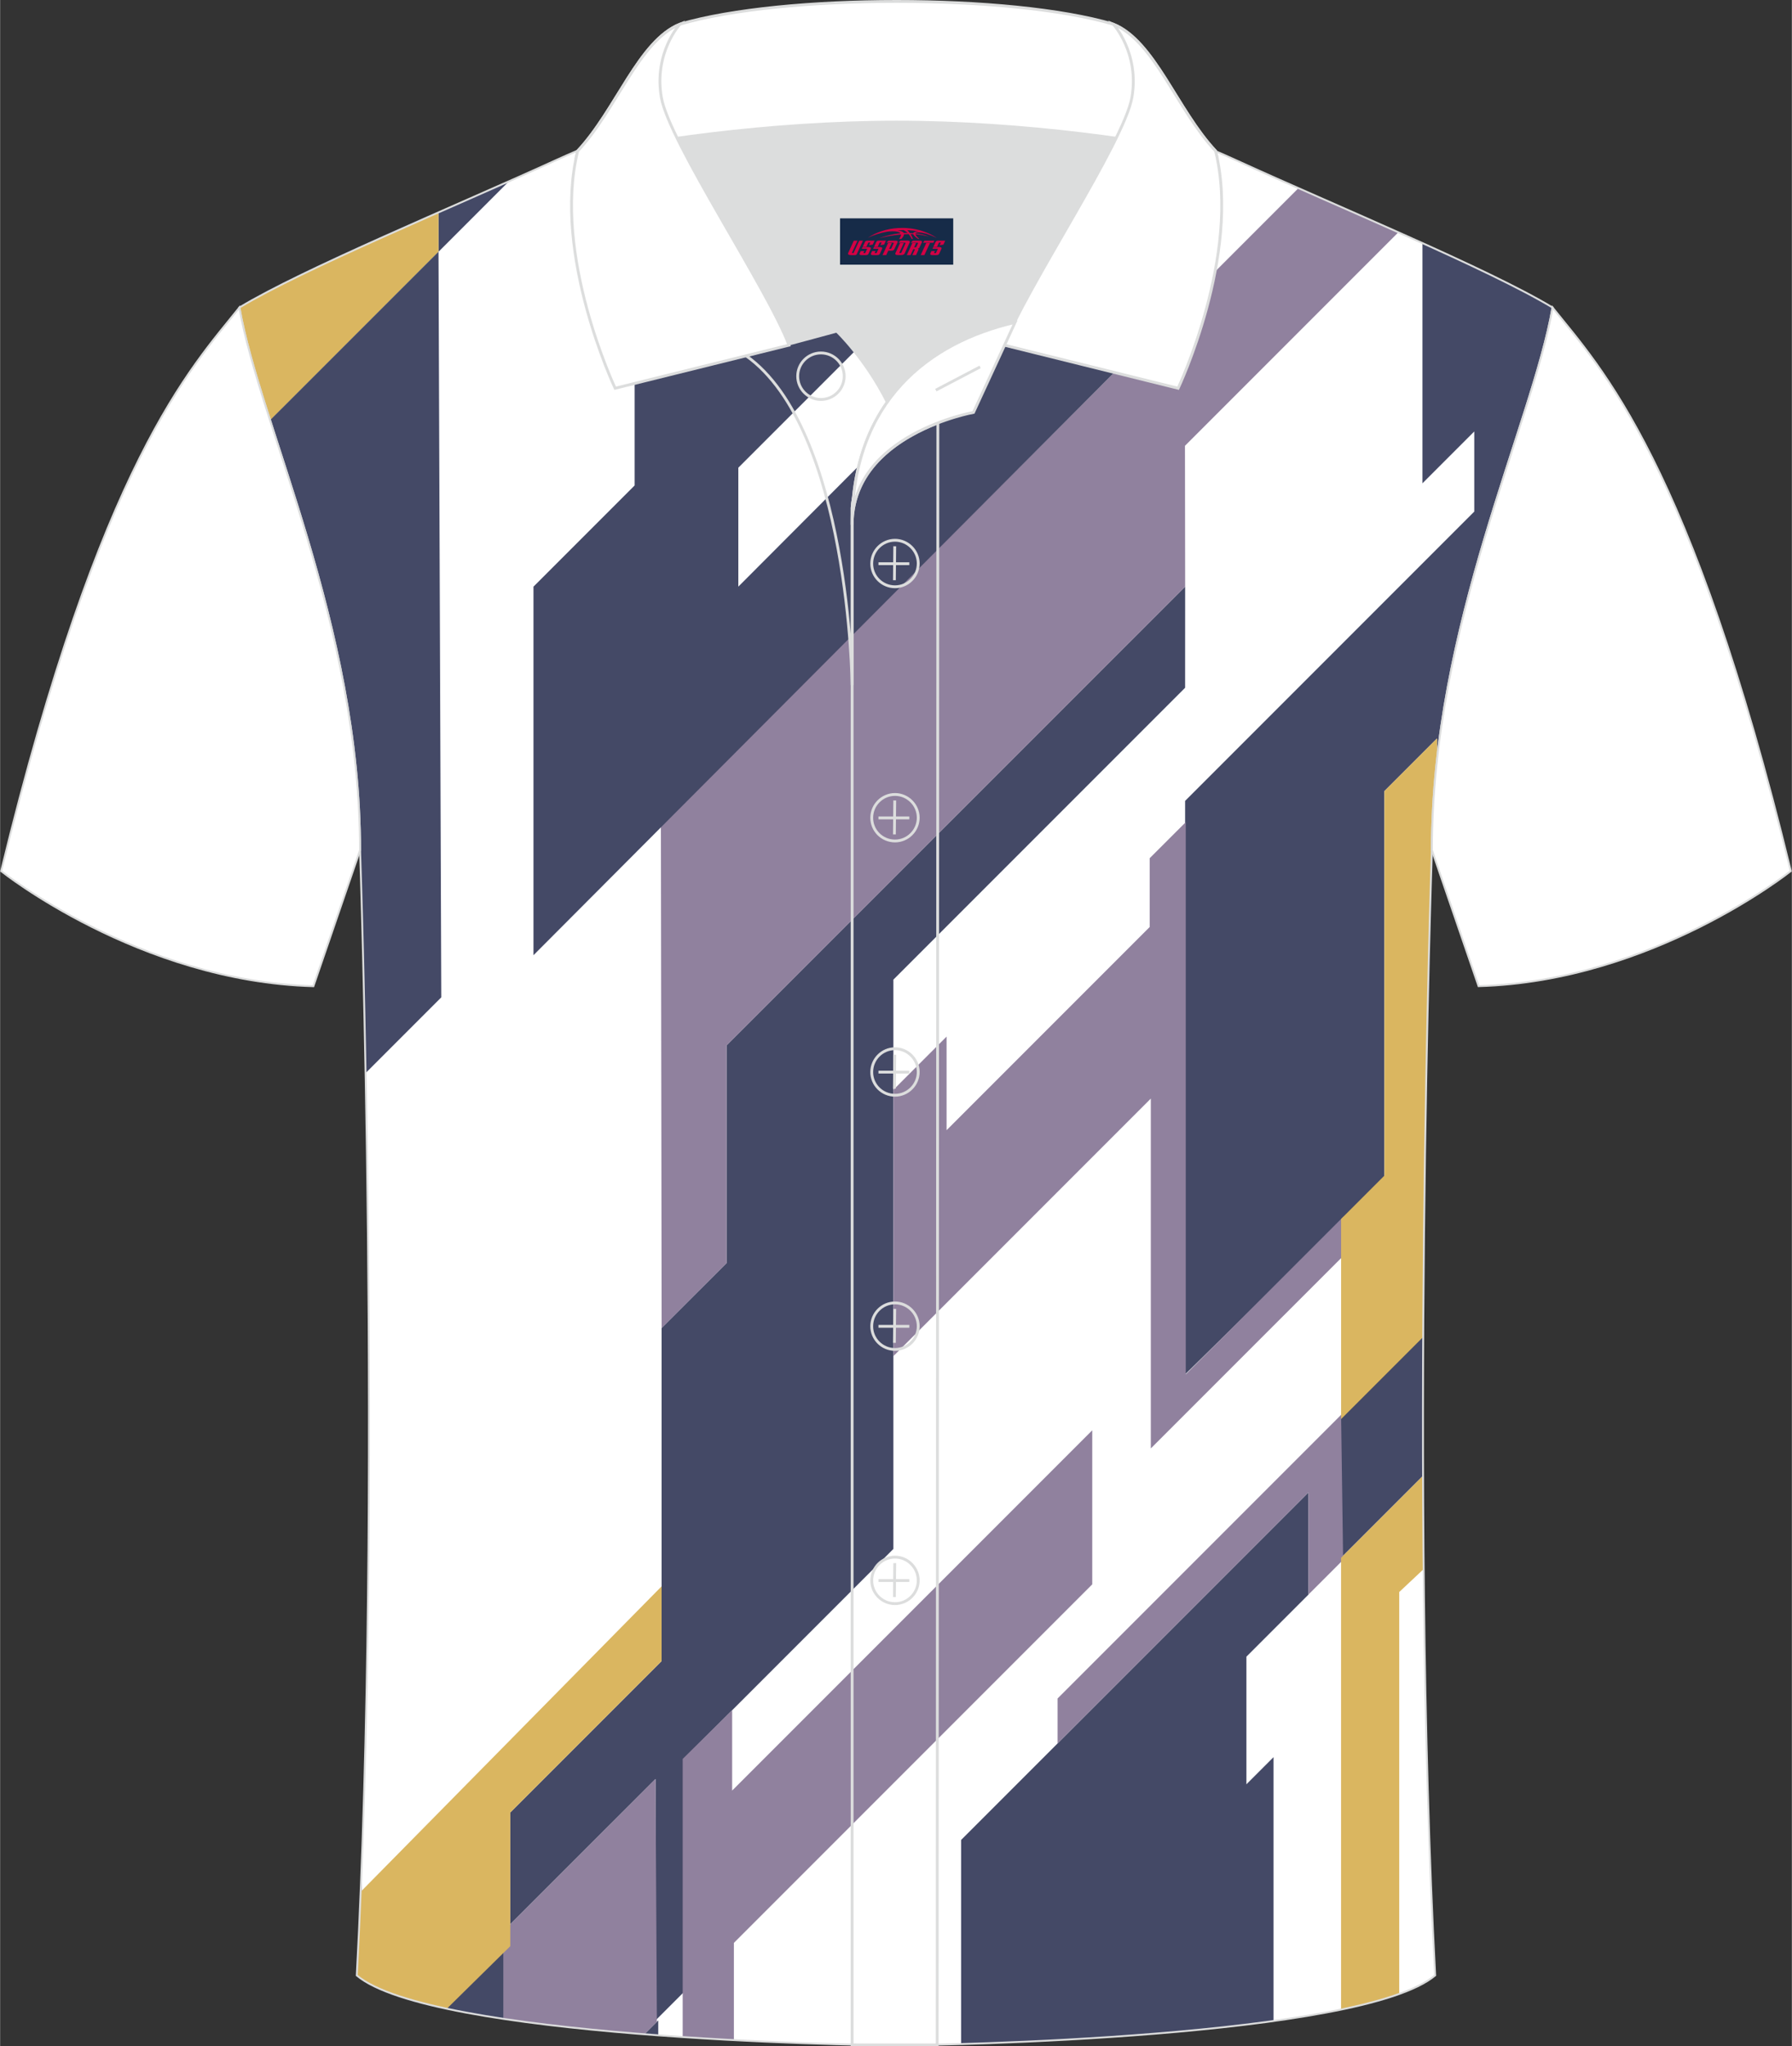
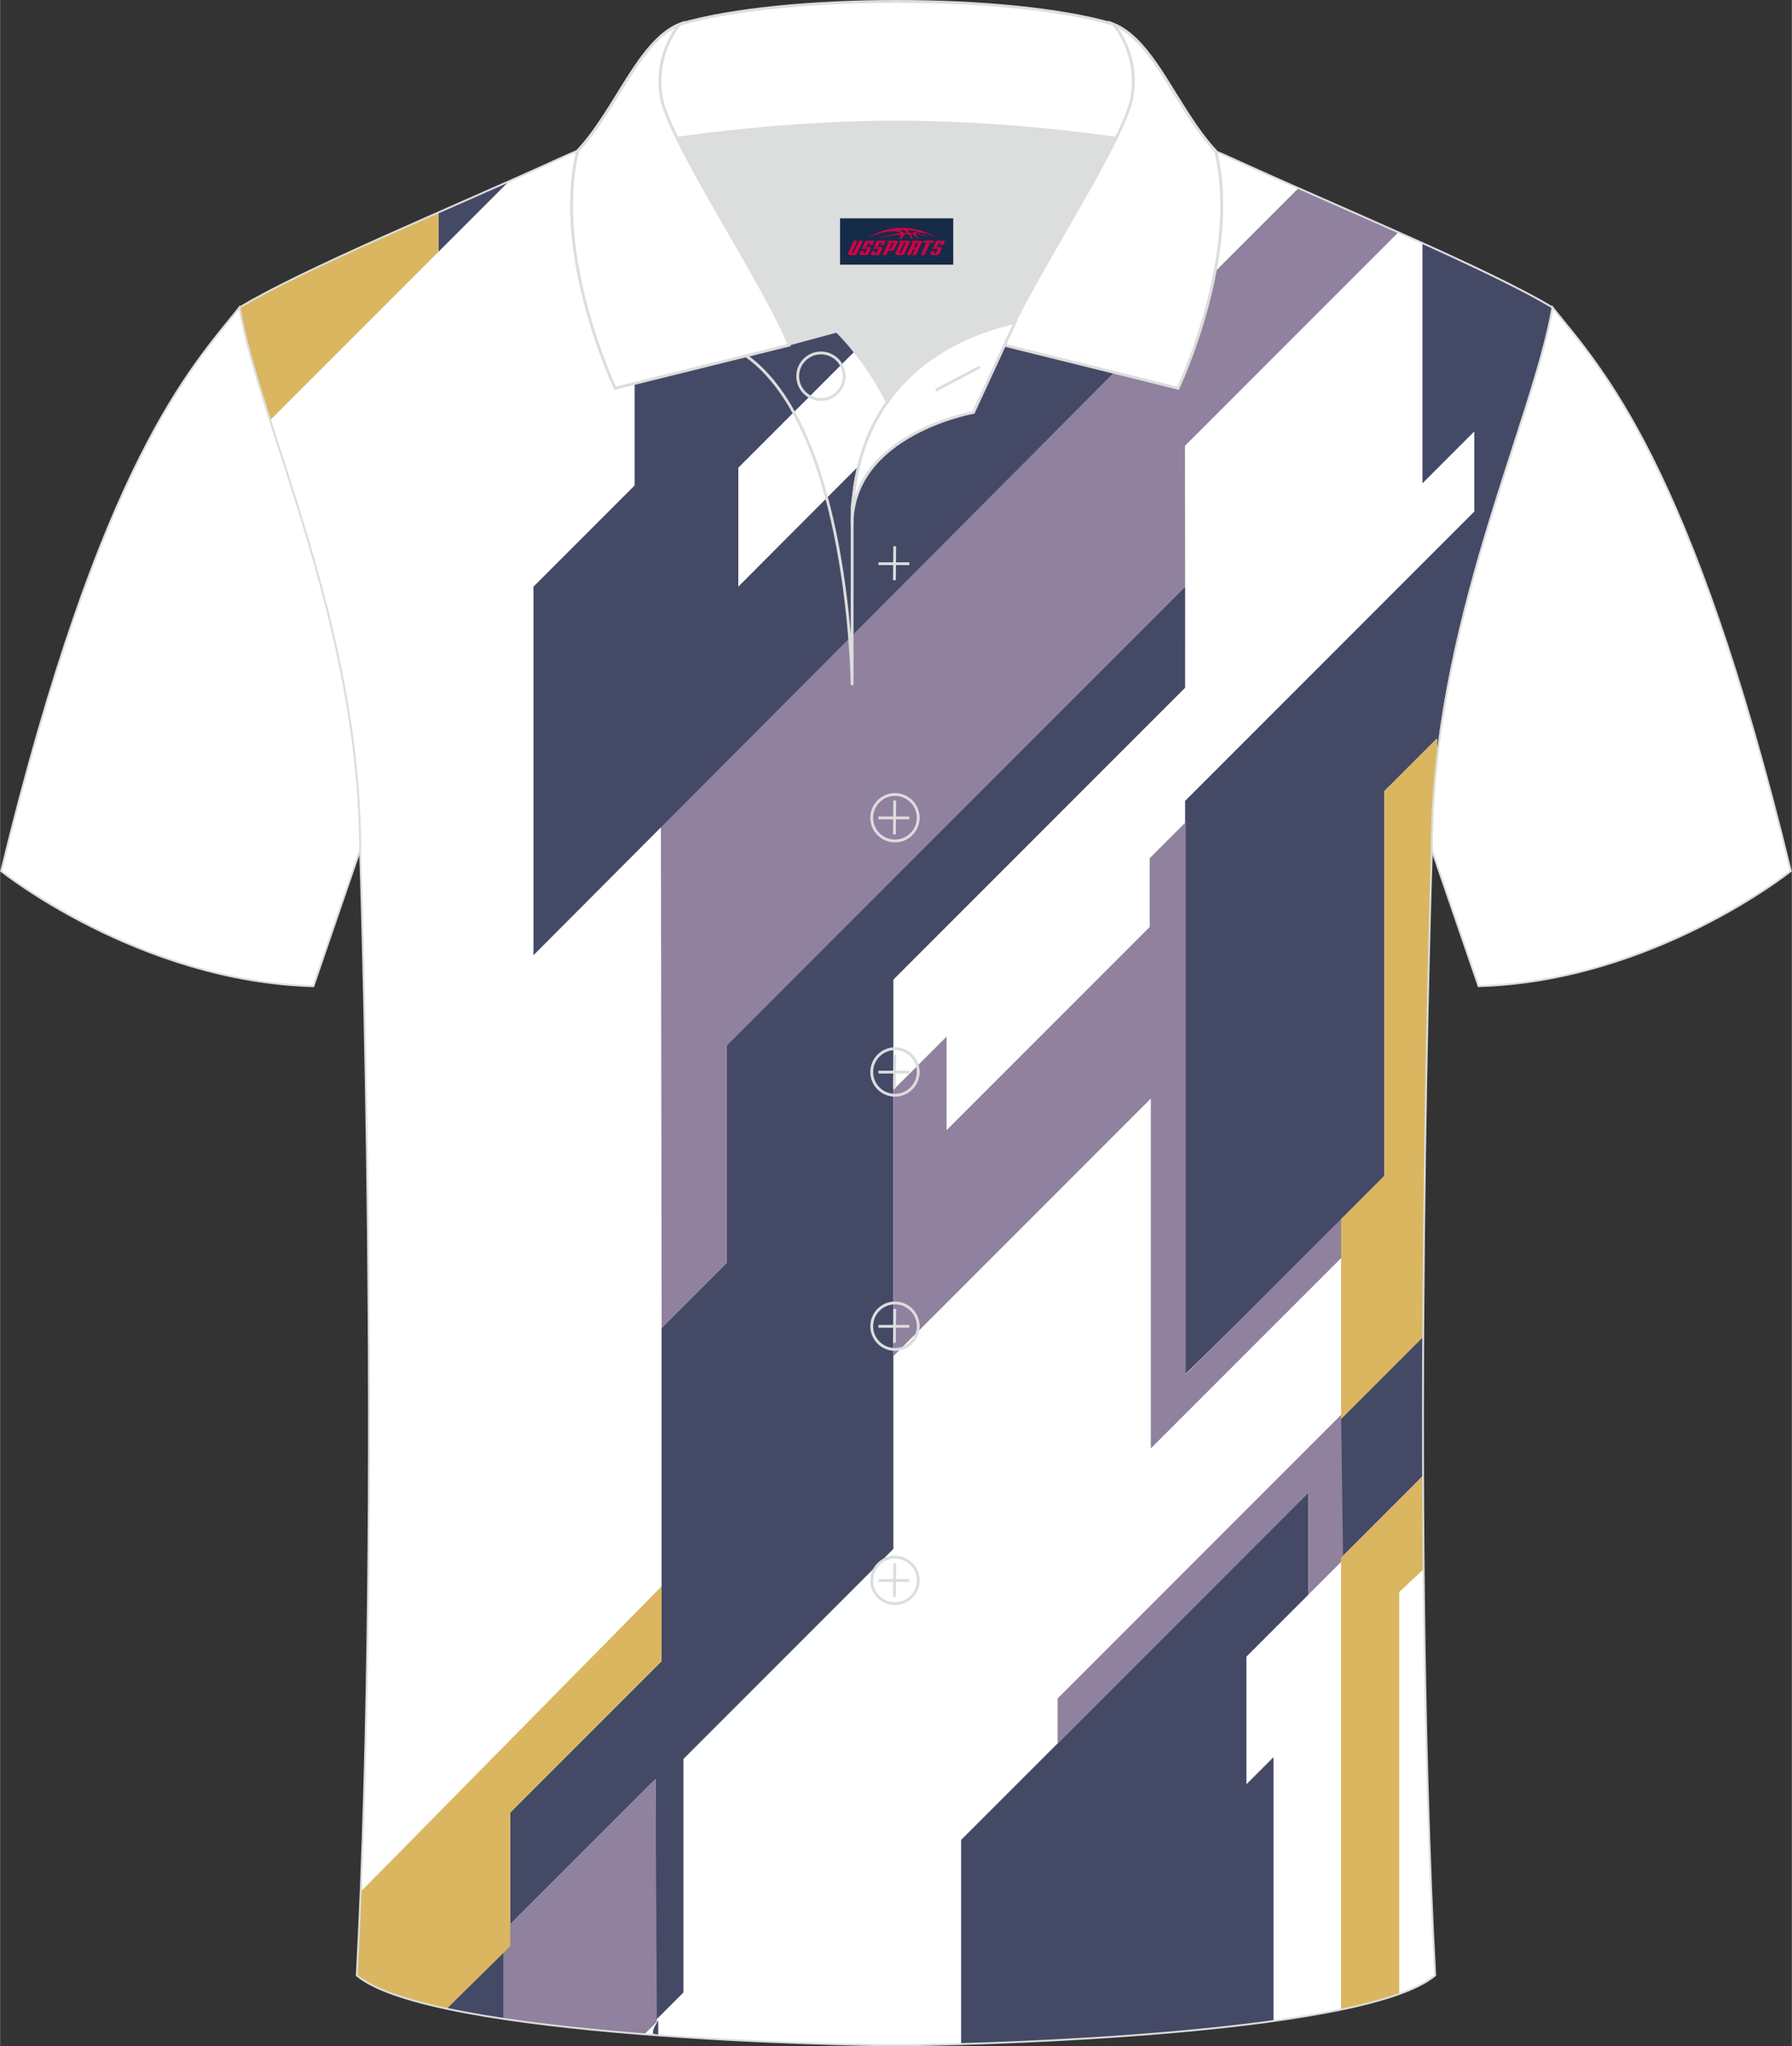
<svg xmlns="http://www.w3.org/2000/svg" version="1.1" id="图层_1" x="0px" y="0px" width="379.8px" height="433.5px" viewBox="0 0 379.95 433.73" enable-background="new 0 0 379.95 433.73" xml:space="preserve">
  <rect x="0" y="0" width="379.95" height="433.73" fill="#333333" stroke="none" />
  <g>
    <g>
      <path fill-rule="evenodd" clip-rule="evenodd" fill="#FFFFFF" d="M76.33,180.19c0,0,4.68,137.15-0.7,238.51    c15.6,13.14,104.62,14.84,114.34,14.81c9.72,0.03,98.74-1.67,114.34-14.82c-5.38-101.36-0.7-238.51-0.7-238.51    c0-47.79,21.31-90.25,25.59-115c-13.68-8.25-45.44-21.32-67.38-31.34c-5.84-2.66-10.73-4.57-15.09-5.94l-113.56-0.01    c-4.32,1.37-9.2,3.29-15.06,5.95c-21.94,10.02-53.7,23.09-67.37,31.34C55.02,89.94,76.33,132.4,76.33,180.19z" />
      <path fill-rule="evenodd" clip-rule="evenodd" fill="#444966" d="M301.77,282.53l-17.42,17.35v30.3l17.38-17.38    C301.71,302.45,301.72,292.31,301.77,282.53z" />
      <path fill-rule="evenodd" clip-rule="evenodd" fill="#444966" d="M301.61,51.53v50.91l10.99-10.99v16.98l-61.32,61.32v121.56    l42.26-41.47v-82.17l11.16-11.16v4.43c4.41-39.81,20.8-74.39,24.49-95.76C322.91,61.39,312.82,56.59,301.61,51.53z" />
      <path fill-rule="evenodd" clip-rule="evenodd" fill="#444966" d="M270.03,428.37v-55.93l-5.75,5.75v-27.05l13.17-13.17v-21.65    l-73.67,73.67v43.27C220.27,432.77,247.65,431.48,270.03,428.37z" />
      <polygon fill-rule="evenodd" clip-rule="evenodd" fill="#444966" points="251.29,124.34 154.04,221.58 154.04,267.71     140.27,281.47 140.27,352.08 108.18,384.17 108.18,407.86 138.98,377.07 138.98,428.24 144.9,422.32 144.9,372.82 189.42,328.3     189.42,207.64 251.28,145.78   " />
      <path fill-rule="evenodd" clip-rule="evenodd" fill="#444966" d="M106.8,427.93v-14.62L94.41,425.7    C98.22,426.53,102.39,427.26,106.8,427.93z" />
-       <path fill-rule="evenodd" clip-rule="evenodd" fill="#444966" d="M139.56,431.4v-3.17l-2.94,2.94    C137.6,431.26,138.58,431.33,139.56,431.4z" />
+       <path fill-rule="evenodd" clip-rule="evenodd" fill="#444966" d="M139.56,431.4v-3.17C137.6,431.26,138.58,431.33,139.56,431.4z" />
      <path fill-rule="evenodd" clip-rule="evenodd" fill="#444966" d="M92.96,45.01v8.36l14.94-14.94    C103.07,40.57,98.02,42.78,92.96,45.01z" />
      <path fill-rule="evenodd" clip-rule="evenodd" fill="#90819E" d="M275.32,39.88l-135.2,135.2l0.16,106.39l13.76-13.76v-46.12    l97.25-97.25l-0.04-29.85l45.25-45.25C289.49,46.11,282.23,42.94,275.32,39.88z" />
      <polygon fill-rule="evenodd" clip-rule="evenodd" fill="#90819E" points="189.42,230.99 200.7,219.71 200.7,239.55 243.77,196.48     243.77,181.9 251.42,174.26 251.42,291.3 284.92,257.8 284.92,266.1 244.01,307 244.01,232.85 189.42,287.44   " />
-       <path fill-rule="evenodd" clip-rule="evenodd" fill="#90819E" d="M155.6,432.41V411.8l75.99-75.99v-32.65l-76.36,76.36v-17.04    l-10.49,10.33v58.95C148.46,432.02,152.1,432.23,155.6,432.41z" />
      <path fill-rule="evenodd" clip-rule="evenodd" fill="#90819E" d="M136.62,431.18l2.65-2.65l-0.29-51.46l-32.24,32.24v18.61    C116.05,429.32,126.43,430.38,136.62,431.18z" />
      <path fill-rule="evenodd" clip-rule="evenodd" fill="#90819E" d="M76.45,401.07l0.23-0.23l-0.01-5.2    C76.6,397.46,76.53,399.27,76.45,401.07z" />
      <polygon fill-rule="evenodd" clip-rule="evenodd" fill="#90819E" points="284.36,299.88 224.24,360 224.24,369.52 277.45,316.31     277.45,337.96 284.79,330.62   " />
      <path fill-rule="evenodd" clip-rule="evenodd" fill="#DAB660" d="M304.71,160.94v-4.43l-11.16,11.16v81.5l-9.19,9.19v42.42    l17.41-17.41c0.29-57.82,1.84-103.18,1.84-103.18C303.61,173.66,304.01,167.24,304.71,160.94z" />
      <path fill-rule="evenodd" clip-rule="evenodd" fill="#DAB660" d="M296.69,422.64v-85.21l5.17-4.85    c-0.06-6.64-0.1-13.25-0.13-19.77l-17.38,17.38v95.76C289.06,424.97,293.25,423.87,296.69,422.64z" />
      <path fill-rule="evenodd" clip-rule="evenodd" fill="#DAB660" d="M94.71,425.77l13.47-13.27v-28.33l32.09-32.09v-15.85    l-63.81,64.74c-0.24,6.01-0.52,11.93-0.83,17.73C79.03,421.57,85.92,423.89,94.71,425.77z" />
      <path fill-rule="evenodd" clip-rule="evenodd" fill="#DAB660" d="M216.07,27.9v37l35.38-35.38c-1.65-0.61-3.21-1.15-4.72-1.62    L216.07,27.9z" />
      <polygon fill-rule="evenodd" clip-rule="evenodd" fill="#444966" points="156.54,99.13 218.57,37.1 218.57,27.9 181.83,27.89     134.55,75.18 134.55,102.89 113.1,124.34 113.1,202.46 238.24,76.96 238.24,42.46 156.54,124.34   " />
      <path fill-rule="evenodd" clip-rule="evenodd" fill="#DAB660" d="M57.25,89.08l35.71-35.71v-8.36    c-16.61,7.32-33.28,14.77-42.22,20.17C51.91,71.92,54.33,79.97,57.25,89.08z" />
-       <path fill-rule="evenodd" clip-rule="evenodd" fill="#444966" d="M92.96,53.35L57.24,89.06c7.8,24.37,19.09,56.33,19.09,91.13    c0,0,0.64,18.65,1.17,47.25l16.05-16.05L92.96,53.35z" />
    </g>
    <path fill="none" stroke="#DCDDDD" stroke-width="0.4" stroke-miterlimit="22.926" d="M76.33,180.19c0,0,4.68,137.15-0.7,238.51   c15.6,13.14,104.62,14.84,114.34,14.81c9.72,0.03,98.74-1.67,114.34-14.82c-5.38-101.36-0.7-238.51-0.7-238.51   c0-47.79,21.31-90.25,25.59-115c-13.68-8.25-45.44-21.32-67.38-31.34c-5.84-2.66-10.73-4.57-15.09-5.94l-113.56-0.01   c-4.32,1.37-9.2,3.29-15.06,5.95c-21.94,10.02-53.7,23.09-67.37,31.34C55.02,89.94,76.33,132.4,76.33,180.19z" />
    <path fill-rule="evenodd" clip-rule="evenodd" fill="#FFFFFF" stroke="#DCDDDD" stroke-width="0.4" stroke-miterlimit="22.926" d="   M329.2,65.18c10.24,12.8,29.36,32.42,50.52,119.44c0,0-29.19,23.38-66.21,24.4c0,0-7.16-20.82-9.9-28.84l0,0   C303.61,132.4,324.92,89.94,329.2,65.18z" />
    <path fill-rule="evenodd" clip-rule="evenodd" fill="#FFFFFF" stroke="#DCDDDD" stroke-width="0.4" stroke-miterlimit="22.926" d="   M50.74,65.18C40.5,77.99,21.38,97.6,0.22,184.63c0,0,29.19,23.38,66.21,24.4c0,0,7.16-20.82,9.9-28.84l0,0   C76.33,132.4,55.02,89.94,50.74,65.18z" />
    <path fill-rule="evenodd" clip-rule="evenodd" fill="#DCDDDD" d="M188.13,85.21c6.44-9.11,16.35-14.37,26.94-16.84   c5.24-10.64,16.09-27.82,21.62-39.14c-26.77-6.52-66.38-6.52-93.15,0c6.43,13.14,20,34.17,23.66,43.71l10.22-2.75   C177.41,70.19,183.41,75.86,188.13,85.21z" />
    <path fill="none" stroke="#DCDDDD" stroke-width="0.6" stroke-miterlimit="10" d="M158.15,75.38l19.26-5.19c0,0,6,5.67,10.72,15.03   c-3.78,5.35-6.37,12.04-7.18,20.26c-0.14,0.74-0.24,1.47-0.28,2.18v3.57v33.98C180.67,145.2,180.14,90.95,158.15,75.38z" />
-     <path fill="none" stroke="#DCDDDD" stroke-width="0.6" stroke-miterlimit="10" d="M180.67,107.66v3.57c0-1.99,0.1-3.91,0.28-5.75   C180.8,106.22,180.71,106.95,180.67,107.66L180.67,107.66z M180.67,111.23v322.2h18.04l0.14-343.78   C191.25,92.58,180.67,98.89,180.67,111.23z" />
    <path fill-rule="evenodd" clip-rule="evenodd" fill="#FFFFFF" stroke="#DCDDDD" stroke-width="0.6" stroke-miterlimit="10" d="   M122.19,33.21c13.39-3.26,40.91-7.33,67.91-7.33s54.52,4.07,67.91,7.33l-0.28-1.2c-8.22-8.78-12.93-23.33-21.69-26.89   C225.11,1.9,207.61,0.3,190.11,0.3c-17.51,0-35.01,1.61-45.95,4.82c-8.77,3.57-13.47,18.11-21.69,26.89L122.19,33.21z" />
    <path fill-rule="evenodd" clip-rule="evenodd" fill="#FFFFFF" stroke="#DCDDDD" stroke-width="0.6" stroke-miterlimit="10" d="   M144.16,5.12c0,0-5.58,6.05-3.94,15.53c1.63,9.49,22.57,40.53,27.06,52.51l-36.86,9.13c0,0-13.39-28.22-7.95-50.28   C130.7,23.23,135.4,8.69,144.16,5.12z" />
    <path fill-rule="evenodd" clip-rule="evenodd" fill="#FFFFFF" stroke="#DCDDDD" stroke-width="0.6" stroke-miterlimit="10" d="   M236.05,5.12c0,0,5.58,6.05,3.95,15.53c-1.63,9.49-22.57,40.53-27.06,52.51l36.86,9.13c0,0,13.39-28.22,7.95-50.28   C249.52,23.23,244.81,8.69,236.05,5.12z" />
    <path fill="none" stroke="#DCDDDD" stroke-width="0.6" stroke-miterlimit="10" d="M174.06,84.67c2.72,0,4.93-2.21,4.93-4.93   s-2.21-4.93-4.93-4.93c-2.72,0-4.93,2.21-4.93,4.93S171.35,84.67,174.06,84.67z" />
    <path fill="#FFFFFF" stroke="#DCDDDD" stroke-width="0.6" stroke-miterlimit="10" d="M215.22,68.34l-8.81,19.07   c0,0-25.75,4.58-25.75,23.82C180.67,85.05,196.94,72.54,215.22,68.34z" />
    <line fill="none" stroke="#DCDDDD" stroke-width="0.6" stroke-miterlimit="10" x1="207.81" y1="77.77" x2="198.42" y2="82.69" />
    <g>
      <g>
-         <path fill="none" stroke="#DCDDDD" stroke-width="0.6" stroke-miterlimit="10" d="M189.76,124.37c2.71,0,4.93-2.22,4.93-4.93     s-2.23-4.93-4.93-4.93c-2.71,0-4.93,2.22-4.93,4.93C184.81,122.16,187.03,124.37,189.76,124.37z" />
        <line fill="none" stroke="#DCDDDD" stroke-width="0.6" stroke-miterlimit="10" x1="189.71" y1="115.78" x2="189.64" y2="122.98" />
        <line fill="none" stroke="#DCDDDD" stroke-width="0.6" stroke-miterlimit="10" x1="186.26" y1="119.48" x2="192.8" y2="119.48" />
      </g>
      <g>
        <path fill="none" stroke="#DCDDDD" stroke-width="0.6" stroke-miterlimit="10" d="M189.76,178.25c2.71,0,4.93-2.22,4.93-4.93     c0-2.71-2.23-4.93-4.93-4.93c-2.71,0-4.93,2.22-4.93,4.93C184.81,176.04,187.03,178.25,189.76,178.25z" />
        <line fill="none" stroke="#DCDDDD" stroke-width="0.6" stroke-miterlimit="10" x1="189.71" y1="169.66" x2="189.64" y2="176.86" />
        <line fill="none" stroke="#DCDDDD" stroke-width="0.6" stroke-miterlimit="10" x1="186.26" y1="173.36" x2="192.8" y2="173.36" />
      </g>
      <g>
        <path fill="none" stroke="#DCDDDD" stroke-width="0.6" stroke-miterlimit="10" d="M189.76,232.14c2.71,0,4.93-2.22,4.93-4.93     c0-2.71-2.23-4.93-4.93-4.93c-2.71,0-4.93,2.22-4.93,4.93C184.81,229.92,187.03,232.14,189.76,232.14z" />
        <line fill="none" stroke="#DCDDDD" stroke-width="0.6" stroke-miterlimit="10" x1="189.71" y1="223.55" x2="189.64" y2="230.74" />
        <line fill="none" stroke="#DCDDDD" stroke-width="0.6" stroke-miterlimit="10" x1="186.26" y1="227.24" x2="192.8" y2="227.24" />
      </g>
      <g>
        <path fill="none" stroke="#DCDDDD" stroke-width="0.6" stroke-miterlimit="10" d="M189.76,286.02c2.71,0,4.93-2.22,4.93-4.93     s-2.23-4.93-4.93-4.93c-2.71,0-4.93,2.22-4.93,4.93C184.81,283.8,187.03,286.02,189.76,286.02z" />
        <line fill="none" stroke="#DCDDDD" stroke-width="0.6" stroke-miterlimit="10" x1="189.71" y1="277.43" x2="189.64" y2="284.62" />
        <line fill="none" stroke="#DCDDDD" stroke-width="0.6" stroke-miterlimit="10" x1="186.26" y1="281.12" x2="192.8" y2="281.12" />
      </g>
      <g>
        <path fill="none" stroke="#DCDDDD" stroke-width="0.6" stroke-miterlimit="10" d="M189.76,339.9c2.71,0,4.93-2.22,4.93-4.93     s-2.23-4.93-4.93-4.93c-2.71,0-4.93,2.22-4.93,4.93C184.81,337.68,187.03,339.9,189.76,339.9z" />
        <line fill="none" stroke="#DCDDDD" stroke-width="0.6" stroke-miterlimit="10" x1="189.71" y1="331.31" x2="189.64" y2="338.5" />
        <line fill="none" stroke="#DCDDDD" stroke-width="0.6" stroke-miterlimit="10" x1="186.26" y1="335" x2="192.8" y2="335" />
      </g>
    </g>
  </g>
  <g id="tag_logo">
    <rect y="46.28" fill="#162B48" width="24" height="9.818" x="178.11" />
    <g>
      <path fill="#D30044" d="M194.07,49.47l0.005-0.011c0.131-0.311,1.085-0.262,2.351,0.071c0.715,0.24,1.44,0.54,2.193,0.9    c-0.218-0.147-0.447-0.289-0.682-0.42l0.011,0.005l-0.011-0.005c-1.478-0.845-3.218-1.418-5.1-1.62    c-1.282-0.115-1.658-0.082-2.411-0.055c-2.449,0.142-4.68,0.905-6.458,2.095c1.26-0.638,2.722-1.075,4.195-1.336    c1.467-0.18,2.476-0.033,2.771,0.344c-1.691,0.175-3.469,0.633-4.555,1.075c1.156-0.338,2.967-0.665,4.647-0.813    c0.016,0.251-0.115,0.567-0.415,0.96h0.475c0.376-0.382,0.584-0.725,0.595-1.004c0.333-0.022,0.66-0.033,0.971-0.033    C192.9,49.91,193.11,50.26,193.31,50.65h0.262c-0.125-0.344-0.295-0.687-0.518-1.036c0.207,0,0.393,0.005,0.567,0.011    c0.104,0.267,0.496,0.66,1.058,1.025h0.245c-0.442-0.365-0.753-0.753-0.835-1.004c1.047,0.065,1.696,0.224,2.885,0.513    C195.89,49.73,195.15,49.56,194.07,49.47z M191.63,49.38c-0.164-0.295-0.655-0.485-1.402-0.551    c0.464-0.033,0.922-0.055,1.364-0.055c0.311,0.147,0.589,0.344,0.84,0.589C192.17,49.36,191.9,49.37,191.63,49.38z M193.61,49.43c-0.224-0.016-0.458-0.027-0.715-0.044c-0.147-0.202-0.311-0.398-0.502-0.6c0.082,0,0.164,0.005,0.24,0.011    c0.72,0.033,1.429,0.125,2.138,0.273C194.1,49.03,193.72,49.19,193.61,49.43z" />
      <path fill="#D30044" d="M181.03,51.01L179.86,53.56C179.68,53.93,179.95,54.07,180.43,54.07l0.873,0.005    c0.115,0,0.251-0.049,0.327-0.175l1.342-2.891H182.19L180.97,53.64H180.8c-0.147,0-0.185-0.033-0.147-0.125l1.156-2.504H181.03L181.03,51.01z M182.89,52.36h1.271c0.36,0,0.584,0.125,0.442,0.425L184.13,53.82C184.03,54.04,183.76,54.07,183.53,54.07H182.61c-0.267,0-0.442-0.136-0.349-0.333l0.235-0.513h0.742L183.06,53.6C183.04,53.65,183.08,53.66,183.14,53.66h0.18    c0.082,0,0.125-0.016,0.147-0.071l0.376-0.813c0.011-0.022,0.011-0.044-0.055-0.044H182.72L182.89,52.36L182.89,52.36z M183.71,52.29h-0.78l0.475-1.025c0.098-0.218,0.338-0.256,0.578-0.256H185.43L185.04,51.85L184.26,51.97l0.262-0.562H184.23c-0.082,0-0.12,0.016-0.147,0.071L183.71,52.29L183.71,52.29z M185.3,52.36L185.13,52.73h1.069c0.06,0,0.06,0.016,0.049,0.044    L185.87,53.59C185.85,53.64,185.81,53.66,185.73,53.66H185.55c-0.055,0-0.104-0.011-0.082-0.06l0.175-0.376H184.9L184.67,53.74C184.57,53.93,184.75,54.07,185.02,54.07h0.916c0.24,0,0.502-0.033,0.605-0.251l0.475-1.031c0.142-0.3-0.082-0.425-0.442-0.425H185.3L185.3,52.36z M186.11,52.29l0.371-0.818c0.022-0.055,0.06-0.071,0.147-0.071h0.295L186.66,51.96l0.791-0.115l0.387-0.845H186.39c-0.24,0-0.48,0.038-0.578,0.256L185.34,52.29L186.11,52.29L186.11,52.29z M188.51,52.75h0.278c0.087,0,0.153-0.022,0.202-0.115    l0.496-1.075c0.033-0.076-0.011-0.12-0.125-0.12H187.96l0.431-0.431h1.522c0.355,0,0.485,0.153,0.393,0.355l-0.676,1.445    c-0.06,0.125-0.175,0.333-0.644,0.327l-0.649-0.005L187.9,54.07H187.12l1.178-2.558h0.785L188.51,52.75L188.51,52.75z     M191.1,53.56c-0.022,0.049-0.06,0.076-0.142,0.076h-0.191c-0.082,0-0.109-0.027-0.082-0.076l0.944-2.051h-0.785l-0.987,2.138    c-0.125,0.273,0.115,0.415,0.453,0.415h0.72c0.327,0,0.649-0.071,0.769-0.322l1.085-2.384c0.093-0.202-0.06-0.355-0.415-0.355    h-1.533l-0.431,0.431h1.38c0.115,0,0.164,0.033,0.131,0.104L191.1,53.56L191.1,53.56z M193.82,52.43h0.278    c0.087,0,0.158-0.022,0.202-0.115l0.344-0.753c0.033-0.076-0.011-0.12-0.125-0.12h-1.402l0.425-0.431h1.527    c0.355,0,0.485,0.153,0.393,0.355l-0.529,1.124c-0.044,0.093-0.147,0.18-0.393,0.18c0.224,0.011,0.256,0.158,0.175,0.327    l-0.496,1.075h-0.785l0.54-1.167c0.022-0.055-0.005-0.087-0.104-0.087h-0.235L193.05,54.07h-0.785l1.178-2.558h0.785L193.82,52.43L193.82,52.43z M196.39,51.52L195.21,54.07h0.785l1.184-2.558H196.39L196.39,51.52z M197.9,51.45l0.202-0.431h-2.1l-0.295,0.431    H197.9L197.9,51.45z M197.88,52.36h1.271c0.36,0,0.584,0.125,0.442,0.425l-0.475,1.031c-0.104,0.218-0.371,0.251-0.605,0.251    h-0.916c-0.267,0-0.442-0.136-0.349-0.333l0.235-0.513h0.742L198.05,53.6c-0.022,0.049,0.022,0.06,0.082,0.06h0.18    c0.082,0,0.125-0.016,0.147-0.071l0.376-0.813c0.011-0.022,0.011-0.044-0.049-0.044h-1.069L197.88,52.36L197.88,52.36z     M198.69,52.29H197.91l0.475-1.025c0.098-0.218,0.338-0.256,0.578-0.256h1.451l-0.387,0.845l-0.791,0.115l0.262-0.562h-0.295    c-0.082,0-0.12,0.016-0.147,0.071L198.69,52.29z" />
    </g>
  </g>
</svg>